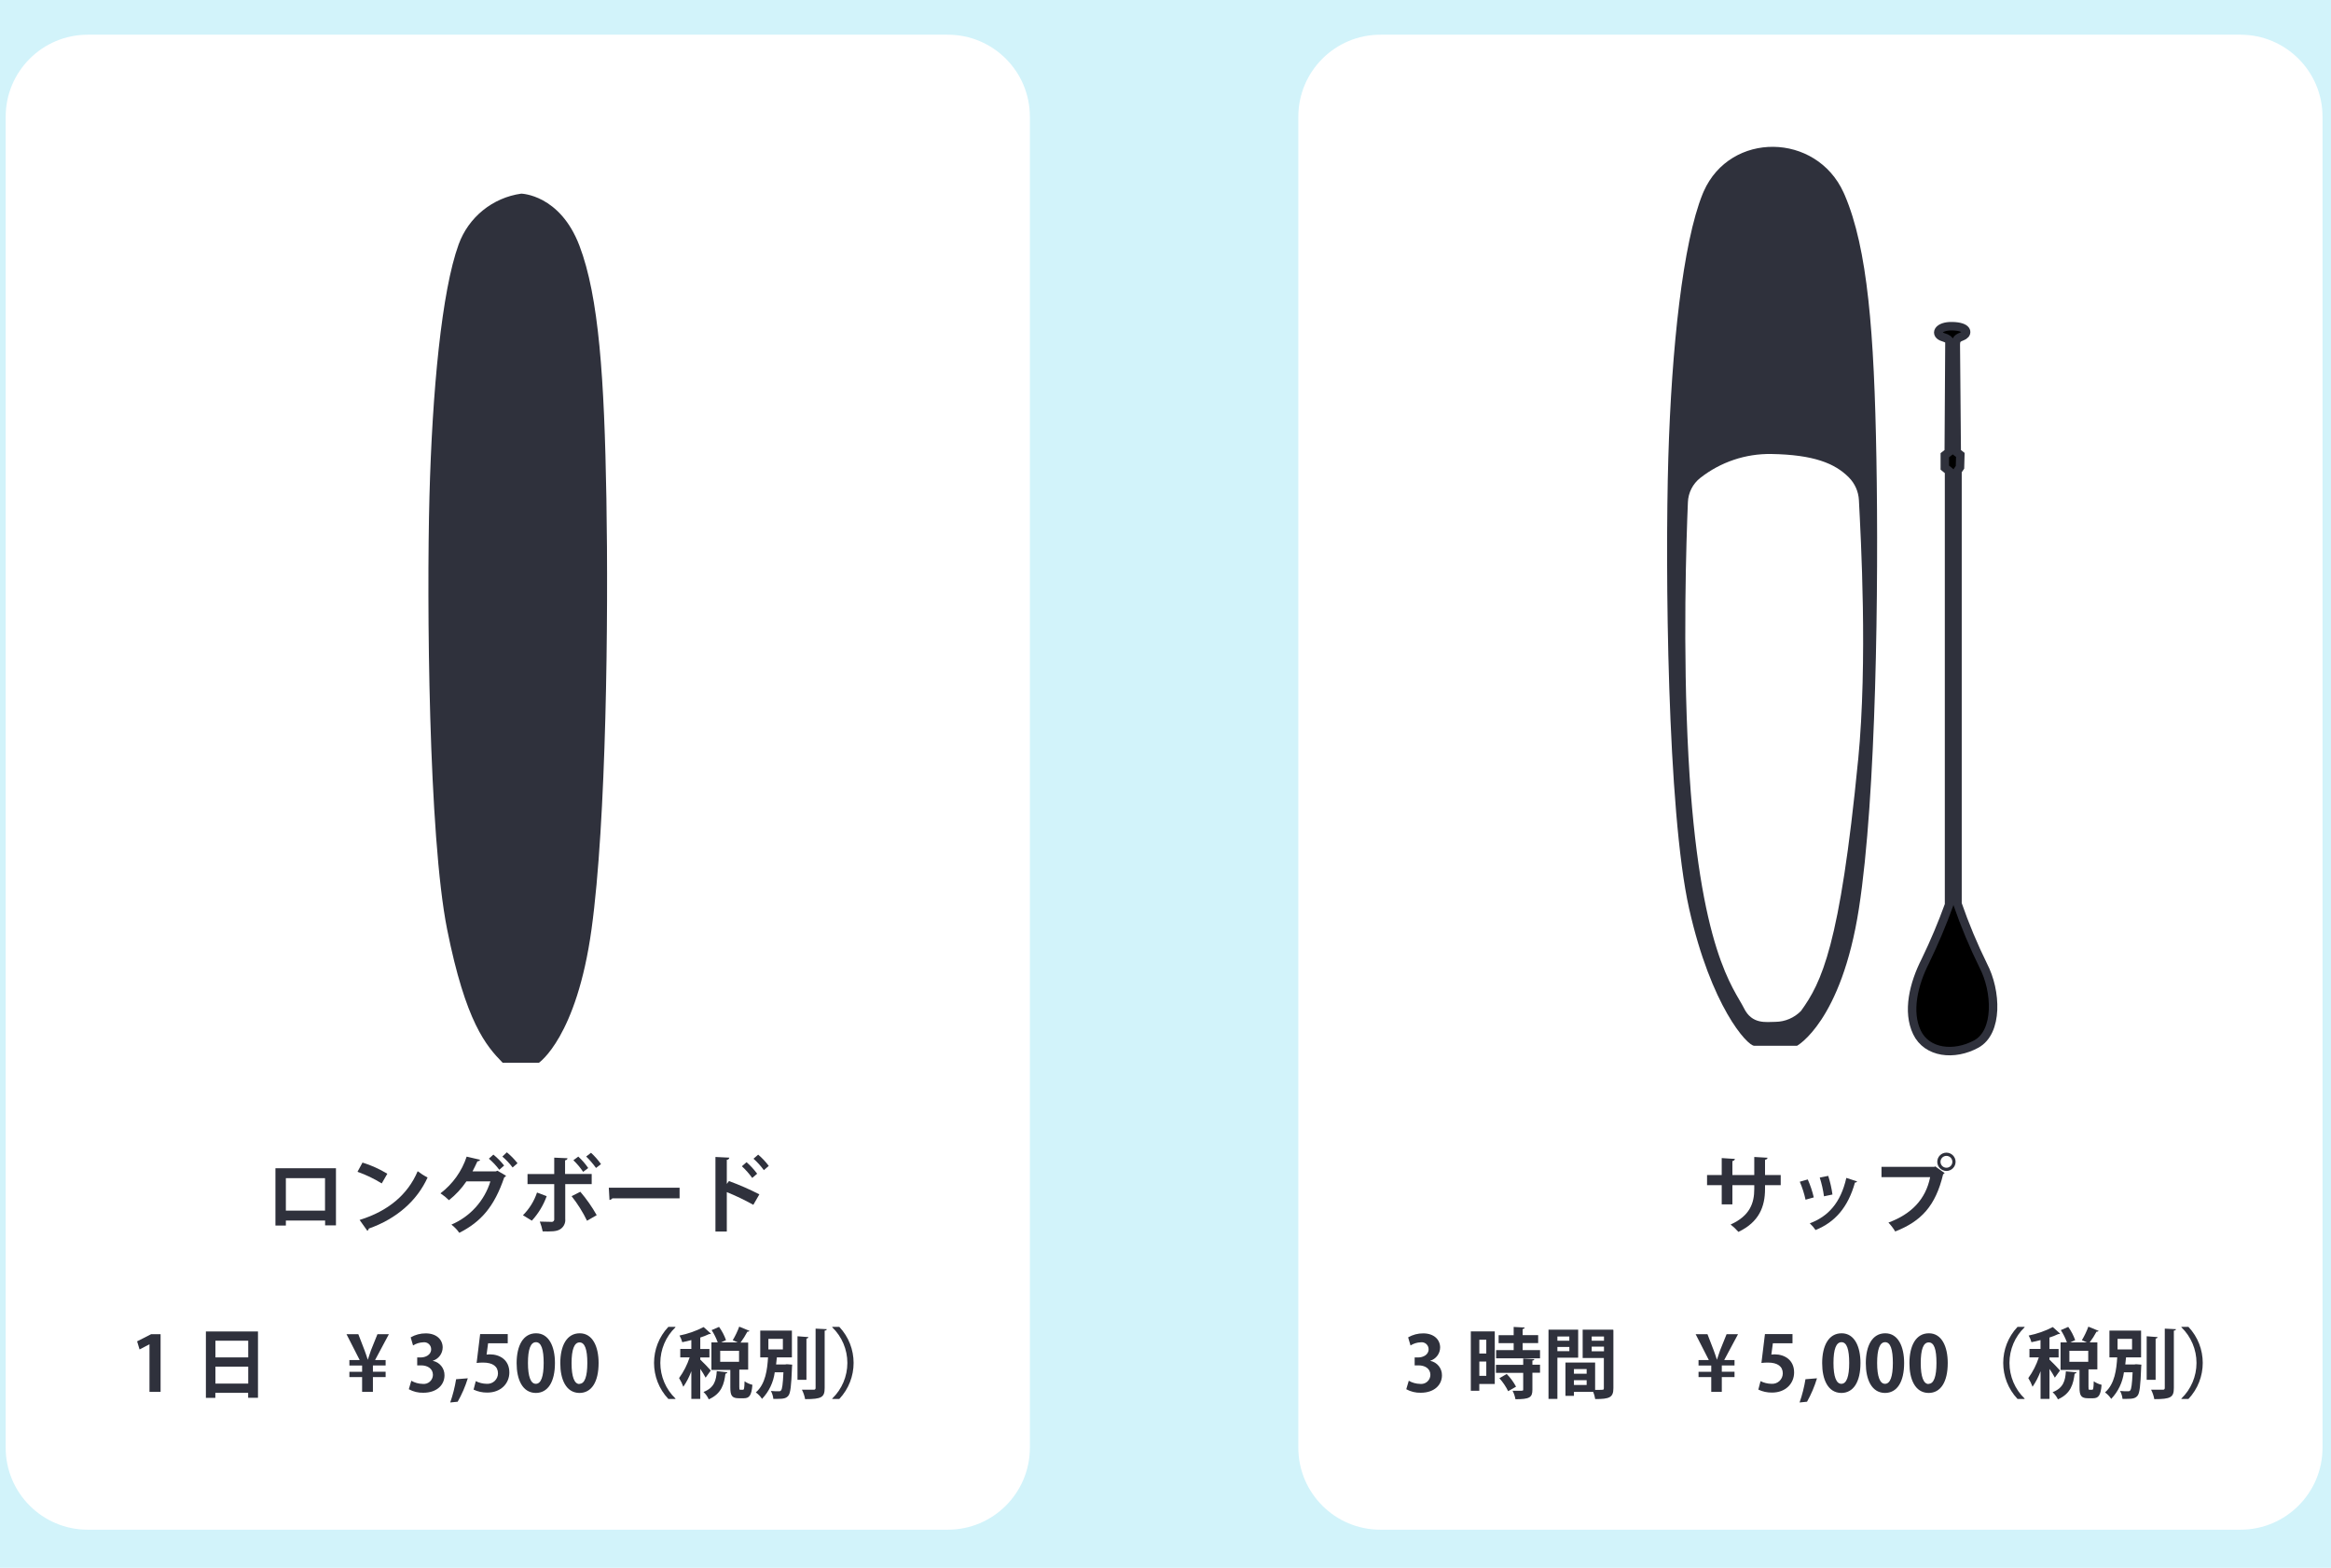
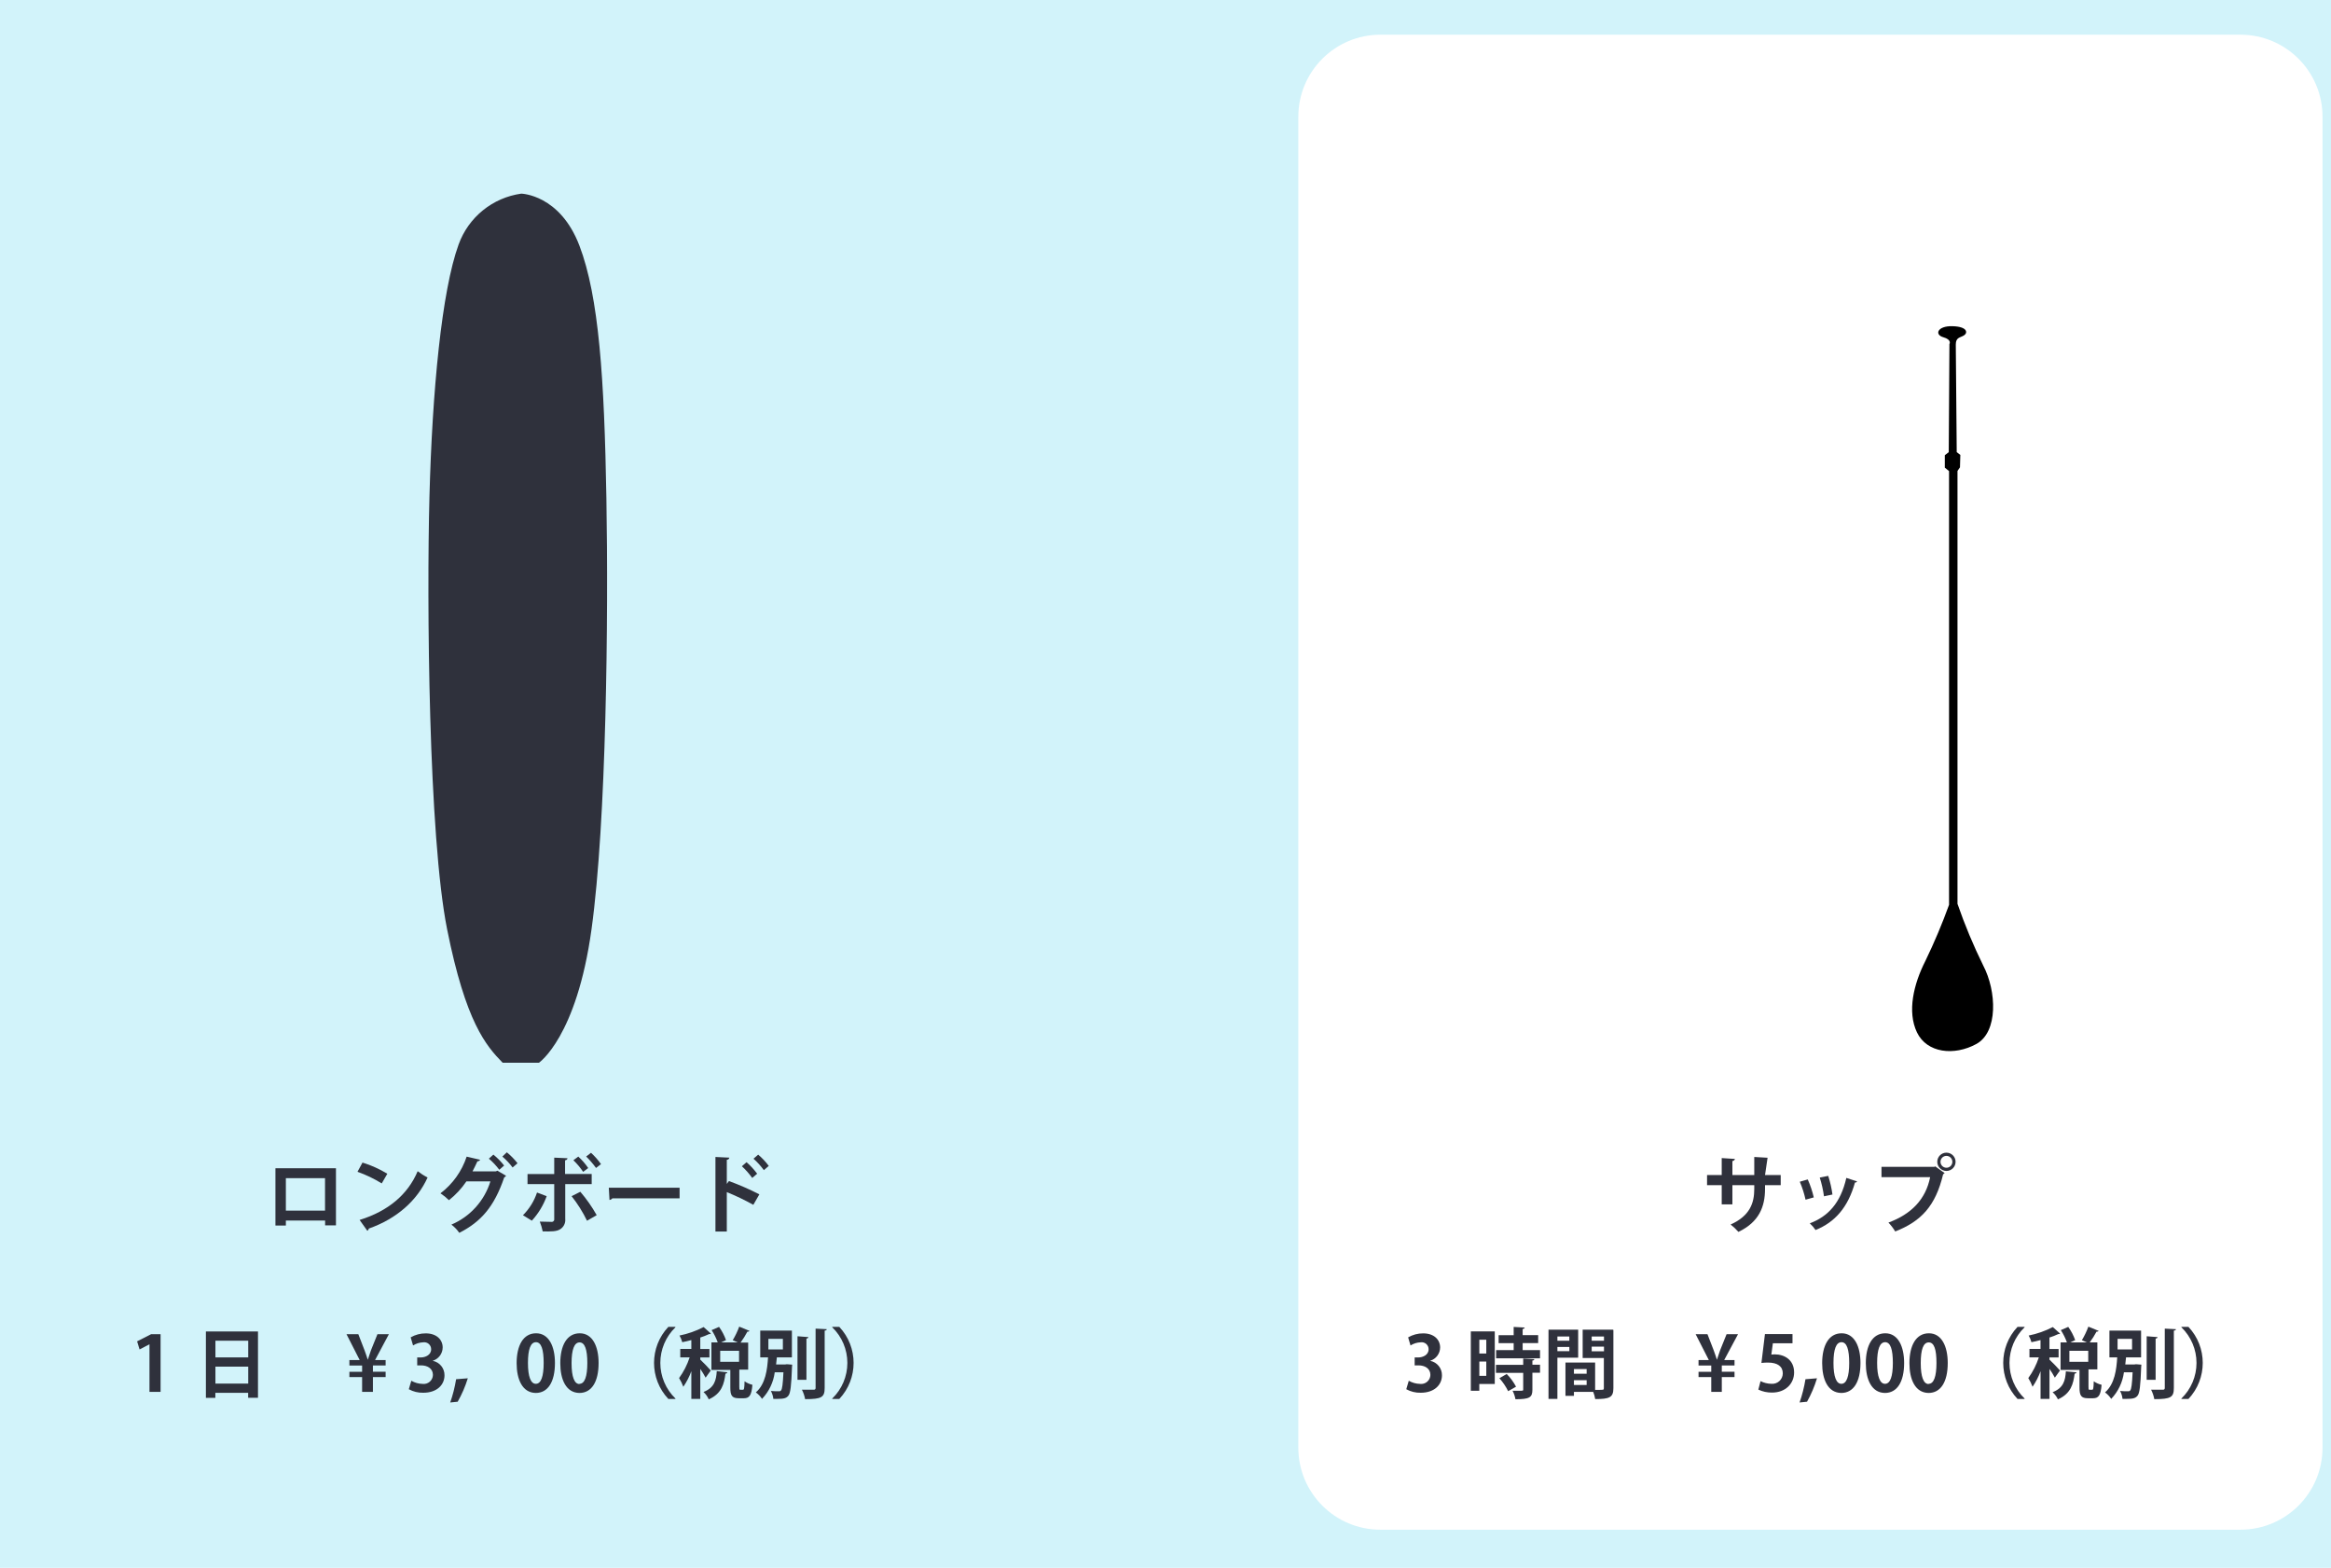
<svg xmlns="http://www.w3.org/2000/svg" version="1.1" x="0" y="0" width="550" height="370" viewBox="0, 0, 550, 370">
  <g id="レイヤー_1">
    <path d="M0,0 L550,0 L550,370 L0,370 L0,0 z" fill="#D2F3FA" />
-     <path d="M20.7,8.19 L223.64,8.19 C234.332,8.19 243,16.858 243,27.55 L243,341.64 C243,352.332 234.332,361 223.64,361 L20.7,361 C10.008,361 1.34,352.332 1.34,341.64 L1.34,27.55 C1.34,16.858 10.008,8.19 20.7,8.19 z" fill="#FFFFFF" />
    <path d="M122.99,45.7 C116.219,46.649 110.529,51.268 108.21,57.7 C104.21,68.7 101.99,92.32 101.33,117.13 C100.67,141.94 101.11,197.36 105.5,219.32 C109.89,241.28 114.69,246.8 118.6,250.8 L127.16,250.8 C127.16,250.8 136.05,244.8 139.57,219.3 C143.09,193.8 143.57,145.92 143.08,117.6 C142.59,89.28 141.32,70.04 136.71,57.96 C132.1,45.88 122.99,45.7 122.99,45.7 z" fill="#2F313C" />
    <path d="M35.27,328.48 L35.27,317.24 L35.27,317.24 L32.93,318.46 L32.35,316.55 L35.66,314.86 L37.89,314.86 L37.89,328.47 L35.3,328.47 z" fill="#2F313C" />
    <path d="M48.57,314.22 L60.87,314.22 L60.87,329.87 L58.55,329.87 L58.55,328.7 L50.81,328.7 L50.81,329.89 L48.58,329.89 L48.58,314.22 z M58.57,316.4 L50.83,316.4 L50.83,320.34 L58.57,320.34 L58.57,316.4 z M50.83,326.52 L58.57,326.52 L58.57,322.52 L50.83,322.52 L50.83,326.52 z" fill="#2F313C" />
    <path d="M87.92,328.48 L85.44,328.48 L85.44,324.99 L82.44,324.99 L82.44,323.73 L85.44,323.73 L85.44,322.25 L82.44,322.25 L82.44,320.97 L84.87,320.97 L81.76,314.87 L84.55,314.87 L86.01,318.65 C86.32,319.46 86.57,320.25 86.78,320.9 L86.78,320.9 C87,320.29 87.25,319.42 87.55,318.61 L89.06,314.86 L91.76,314.86 L88.5,320.96 L90.99,320.96 L90.99,322.24 L87.99,322.24 L87.99,323.72 L90.99,323.72 L90.99,324.98 L87.99,324.98 L87.99,328.47 z" fill="#2F313C" />
    <path d="M102.11,321.15 C103.739,321.469 104.906,322.91 104.88,324.57 C104.88,326.84 103.06,328.68 99.88,328.68 C98.686,328.713 97.506,328.426 96.46,327.85 L97.05,325.85 C97.857,326.317 98.768,326.571 99.7,326.59 C100.314,326.67 100.932,326.484 101.4,326.079 C101.868,325.674 102.141,325.089 102.15,324.47 C102.15,322.94 100.82,322.22 99.36,322.22 L98.44,322.22 L98.44,320.35 L99.3,320.35 C100.36,320.35 101.73,319.76 101.73,318.44 C101.742,317.955 101.538,317.489 101.173,317.169 C100.808,316.848 100.32,316.706 99.84,316.78 C98.996,316.814 98.175,317.069 97.46,317.52 L96.9,315.61 C97.979,314.986 99.204,314.662 100.45,314.67 C103.06,314.67 104.45,316.2 104.45,318 C104.435,319.442 103.488,320.708 102.11,321.13 L102.11,321.13 z" fill="#2F313C" />
    <path d="M110.38,325.27 C109.788,327.195 108.986,329.049 107.99,330.8 L106.23,330.98 C106.853,329.194 107.318,327.357 107.62,325.49 z" fill="#2F313C" />
-     <path d="M119.8,314.8 L119.8,317 L115.17,317 L114.81,319.67 C115.062,319.634 115.316,319.617 115.57,319.62 C117.95,319.62 120.18,320.95 120.18,323.89 C120.18,326.5 118.18,328.64 114.98,328.64 C113.861,328.657 112.753,328.417 111.74,327.94 L112.26,325.94 C113.057,326.344 113.936,326.559 114.83,326.57 C115.515,326.623 116.191,326.389 116.697,325.925 C117.203,325.46 117.494,324.807 117.5,324.12 C117.5,322.48 116.29,321.56 113.99,321.56 C113.479,321.558 112.968,321.588 112.46,321.65 L113.29,314.83 L119.81,314.83 z" fill="#2F313C" />
    <path d="M121.9,321.71 C121.9,317.57 123.43,314.65 126.49,314.65 C129.55,314.65 130.94,317.82 130.94,321.65 C130.94,326.15 129.27,328.73 126.4,328.73 C123.24,328.68 121.9,325.51 121.9,321.71 z M126.44,326.57 C127.66,326.57 128.28,324.84 128.28,321.65 C128.28,318.46 127.72,316.75 126.46,316.75 C125.2,316.75 124.57,318.41 124.57,321.65 C124.57,324.89 125.24,326.57 126.42,326.57 L126.42,326.57 z" fill="#2F313C" />
    <path d="M132.2,321.71 C132.2,317.57 133.73,314.65 136.79,314.65 C139.85,314.65 141.24,317.82 141.24,321.65 C141.24,326.15 139.57,328.73 136.7,328.73 C133.53,328.68 132.2,325.51 132.2,321.71 z M136.74,326.57 C137.96,326.57 138.58,324.84 138.58,321.65 C138.58,318.46 137.99,316.8 136.75,316.8 C135.51,316.8 134.86,318.46 134.86,321.7 C134.86,324.94 135.53,326.62 136.71,326.62 L136.71,326.62 z" fill="#2F313C" />
    <path d="M159.37,313.23 C157.091,315.434 155.804,318.469 155.804,321.64 C155.804,324.811 157.091,327.846 159.37,330.05 L159.37,330.14 L157.69,330.14 C153.199,325.363 153.199,317.917 157.69,313.14 L159.36,313.14 L159.36,313.23 z" fill="#2F313C" />
    <path d="M165.23,320.86 C165.77,321.35 167.37,323 167.71,323.43 L166.49,325.12 C166.111,324.406 165.69,323.715 165.23,323.05 L165.23,330.13 L163.12,330.13 L163.12,323.6 C162.646,324.898 162.011,326.13 161.23,327.27 C160.97,326.553 160.635,325.866 160.23,325.22 C161.308,323.732 162.148,322.086 162.72,320.34 L160.51,320.34 L160.51,318.34 L163.12,318.34 L163.12,316.25 C162.4,316.45 161.68,316.61 160.98,316.75 C160.834,316.2 160.615,315.672 160.33,315.18 C162.31,314.781 164.226,314.108 166.02,313.18 L167.75,314.73 C167.623,314.83 167.459,314.87 167.3,314.84 C166.63,315.159 165.938,315.43 165.23,315.65 L165.23,318.35 L167.39,318.35 L167.39,320.35 L165.23,320.35 L165.23,320.87 z M171.62,323.86 C171.557,324.053 171.373,324.18 171.17,324.17 C170.86,326.56 170.32,328.87 167.23,330.24 C166.941,329.581 166.519,328.988 165.99,328.5 C168.56,327.5 168.99,325.73 169.12,323.58 z M174.45,327.39 C174.45,327.91 174.45,327.98 174.72,327.98 L175.3,327.98 C175.55,327.98 175.64,327.71 175.68,325.98 C176.241,326.367 176.868,326.648 177.53,326.81 C177.33,329.3 176.81,329.98 175.53,329.98 L174.32,329.98 C172.68,329.98 172.32,329.33 172.32,327.42 L172.32,323.3 L167.86,323.3 L167.86,316.8 L169.35,316.8 C168.984,315.781 168.501,314.808 167.91,313.9 L169.66,313.14 C170.352,314.097 170.904,315.147 171.3,316.26 L170.15,316.8 L174.08,316.8 L172.89,316.28 C173.5,315.264 174.013,314.193 174.42,313.08 L176.85,314.08 C176.73,314.229 176.537,314.298 176.35,314.26 C175.877,315.163 175.335,316.029 174.73,316.85 L176.53,316.85 L176.53,323.22 L174.44,323.22 L174.44,327.34 z M169.93,318.78 L169.93,321.37 L174.38,321.37 L174.38,318.78 L169.93,318.78 z" fill="#2F313C" />
    <path d="M185.37,321.96 L185.8,321.96 L186.92,322.05 L186.87,322.64 C186.71,327.05 186.51,328.76 186.02,329.37 C185.53,329.98 184.94,330.13 183.37,330.13 C183.08,330.13 182.78,330.13 182.47,330.13 C182.404,329.474 182.207,328.838 181.89,328.26 C182.525,328.319 183.163,328.342 183.8,328.33 C183.987,328.351 184.172,328.276 184.29,328.13 C184.56,327.82 184.72,326.67 184.85,323.86 L182.8,323.86 C182.492,326.216 181.441,328.412 179.8,330.13 C179.41,329.536 178.915,329.018 178.34,328.6 C180.66,326.6 181.04,323.13 181.22,320.34 L179.38,320.34 L179.38,314.02 L186.85,314.02 L186.85,320.34 L183.3,320.34 C183.25,320.86 183.19,321.42 183.12,322 L185.41,322 z M181.3,315.96 L181.3,318.45 L184.72,318.45 L184.72,315.96 L181.3,315.96 z M190.75,315.55 C190.697,315.763 190.499,315.906 190.28,315.89 L190.28,325.63 L188.17,325.63 L188.17,315.35 z M192.44,313.55 L195.07,313.68 C195.07,313.86 194.94,313.99 194.58,314.02 L194.58,327.54 C194.58,329.75 193.88,330.19 189.97,330.19 C189.825,329.414 189.569,328.663 189.21,327.96 C190.4,327.96 191.57,327.96 191.95,327.96 C192.081,327.997 192.221,327.964 192.321,327.872 C192.421,327.78 192.466,327.643 192.44,327.51 L192.44,313.51 z" fill="#2F313C" />
    <path d="M196.37,330.05 C198.649,327.846 199.936,324.811 199.936,321.64 C199.936,318.469 198.649,315.434 196.37,313.23 L196.37,313.14 L198.04,313.14 C202.531,317.917 202.531,325.363 198.04,330.14 L196.37,330.14 L196.37,330.05 z" fill="#2F313C" />
    <path d="M79.27,275.7 L79.27,289.18 L76.71,289.18 L76.71,288.04 L67.45,288.04 L67.45,289.22 L64.99,289.22 L64.99,275.7 L79.31,275.7 z M76.69,285.7 L76.69,278.04 L67.45,278.04 L67.45,285.7 L76.69,285.7 z" fill="#2F313C" />
    <path d="M85.53,274.36 C87.585,274.994 89.553,275.881 91.39,277 L90.07,279.28 C88.268,278.162 86.351,277.243 84.35,276.54 z M84.85,287.9 C91.59,285.82 96.23,281.9 98.55,276.4 C99.283,276.964 100.066,277.46 100.89,277.88 C98.41,283.34 93.63,287.6 87.01,289.94 C86.984,290.157 86.858,290.349 86.67,290.46 z" fill="#2F313C" />
    <path d="M119.41,277.48 C119.304,277.647 119.151,277.78 118.97,277.86 C116.63,284.74 113.51,288.34 108.37,290.94 C107.852,290.202 107.225,289.548 106.51,289 C110.929,287.12 114.294,283.389 115.71,278.8 L110.05,278.8 C108.912,280.482 107.522,281.979 105.93,283.24 C105.319,282.635 104.649,282.093 103.93,281.62 C106.816,279.422 108.97,276.403 110.11,272.96 L113.29,273.7 C113.164,273.933 112.915,274.073 112.65,274.06 C112.31,274.78 111.85,275.78 111.49,276.44 L116.99,276.44 L117.37,276.28 z M116.41,272.48 C117.35,273.242 118.202,274.108 118.95,275.06 L117.81,276.06 C117.091,275.097 116.266,274.218 115.35,273.44 z M119.59,271.94 C120.524,272.703 121.369,273.568 122.11,274.52 L120.95,275.52 C120.242,274.573 119.43,273.707 118.53,272.94 z" fill="#2F313C" />
    <path d="M128.99,282.29 C128.217,284.429 127.027,286.394 125.49,288.07 L123.39,286.79 C124.897,285.285 126.034,283.45 126.71,281.43 z M133.37,279.45 L133.37,287.63 C133.486,288.666 132.964,289.669 132.05,290.17 C131.21,290.63 130.11,290.63 128.05,290.61 C127.889,289.819 127.661,289.043 127.37,288.29 C128.25,288.29 129.65,288.35 130.05,288.35 C130.244,288.392 130.445,288.336 130.589,288.2 C130.733,288.064 130.801,287.866 130.77,287.67 L130.77,279.45 L124.47,279.45 L124.47,277.07 L130.77,277.07 L130.77,273.2 L133.91,273.34 C133.865,273.623 133.617,273.829 133.33,273.82 L133.33,277.06 L139.61,277.06 L139.61,279.44 L133.33,279.44 z M136.93,281.25 C138.393,282.96 139.686,284.809 140.79,286.77 L138.51,288.09 C137.51,286.031 136.289,284.086 134.87,282.29 z M136.45,272.95 C137.333,273.755 138.118,274.662 138.79,275.65 L137.59,276.55 C136.926,275.555 136.155,274.636 135.29,273.81 z M139.45,272.05 C140.33,272.857 141.121,273.755 141.81,274.73 L140.63,275.63 C139.935,274.665 139.159,273.762 138.31,272.93 z" fill="#2F313C" />
    <path d="M143.65,280.3 L160.35,280.3 L160.35,282.8 L144.49,282.8 C144.324,283.013 144.079,283.15 143.81,283.18 z" fill="#2F313C" />
    <path d="M177.75,284.33 C175.726,283.203 173.636,282.202 171.49,281.33 L171.49,290.63 L168.81,290.63 L168.81,273.04 L172.09,273.2 C172.049,273.497 171.789,273.713 171.49,273.7 L171.49,279.4 L171.99,278.72 C174.446,279.616 176.845,280.665 179.17,281.86 z M176.15,274.27 C177.078,275.085 177.916,275.997 178.65,276.99 L177.49,277.99 C176.771,276.991 175.954,276.066 175.05,275.23 z M178.89,272.49 C179.825,273.275 180.664,274.168 181.39,275.15 L180.23,276.15 C179.517,275.164 178.699,274.259 177.79,273.45 z" fill="#2F313C" />
    <path d="M325.7,8.19 L528.64,8.19 C539.332,8.19 548,16.858 548,27.55 L548,341.64 C548,352.332 539.332,361 528.64,361 L325.7,361 C315.008,361 306.34,352.332 306.34,341.64 L306.34,27.55 C306.34,16.858 315.008,8.19 325.7,8.19 z" fill="#FFFFFF" />
-     <path d="M435.25,46.01 L434.99,45.43 C428.54,31.26 408.3,30.94 401.99,45.17 L401.73,45.78 C397.08,57.28 394.41,82.03 393.64,108.02 C392.87,134.01 393.38,191.44 398.55,214.44 C403.72,237.44 412.24,246.8 413.93,246.8 L424.01,246.8 C424.01,246.8 434.47,241.09 438.61,214.41 C442.75,187.73 443.26,137.87 442.74,108.2 C442.22,78.53 440.68,58.66 435.25,46.01 z M438.42,179.37 C434.14,223.24 429.79,231.87 424.94,238.58 C423.36,240.198 421.202,241.123 418.94,241.15 C416.678,241.177 413.39,241.78 411.5,237.95 C409.21,233.31 400.89,224.51 398.4,178.74 C397,152.95 397.9,127.28 398.26,118.52 C398.346,116.269 399.418,114.17 401.19,112.78 C405.966,109.029 411.888,107.038 417.96,107.14 C427.96,107.31 432.96,109.36 436.23,112.66 C437.66,114.094 438.508,116.007 438.61,118.03 C439.06,126.86 440.71,155.95 438.43,179.36 z" fill="#2F313C" />
    <g>
      <path d="M467.94,227.85 C465.617,223.131 463.59,218.271 461.87,213.3 L461.87,111.14 L462.46,110.28 L462.54,107.36 L461.69,106.7 C461.69,106.7 461.47,83.06 461.47,81.32 C461.47,79.58 462.47,79.73 463.4,79.15 C464.33,78.57 464.28,77.08 460.7,76.98 C457.12,76.88 456.4,78.98 458.51,79.58 C460.62,80.18 459.97,81.2 459.97,81.2 L459.81,106.7 L458.88,107.43 L458.88,110.36 L459.88,111.17 L459.88,213.53 C458.253,218.027 456.394,222.436 454.31,226.74 C451.52,232.22 449.96,238.74 452.31,243.64 C454.66,248.54 461.11,249.22 466.31,246.38 C471.51,243.54 471.1,233.9 467.94,227.85 z" fill="#000000" />
-       <path d="M467.94,227.85 C465.617,223.131 463.59,218.271 461.87,213.3 L461.87,111.14 L462.46,110.28 L462.54,107.36 L461.69,106.7 C461.69,106.7 461.47,83.06 461.47,81.32 C461.47,79.58 462.47,79.73 463.4,79.15 C464.33,78.57 464.28,77.08 460.7,76.98 C457.12,76.88 456.4,78.98 458.51,79.58 C460.62,80.18 459.97,81.2 459.97,81.2 L459.81,106.7 L458.88,107.43 L458.88,110.36 L459.88,111.17 L459.88,213.53 C458.253,218.027 456.394,222.436 454.31,226.74 C451.52,232.22 449.96,238.74 452.31,243.64 C454.66,248.54 461.11,249.22 466.31,246.38 C471.51,243.54 471.1,233.9 467.94,227.85 z" fill-opacity="0" stroke="#2F313C" stroke-width="2" stroke-miterlimit="10" />
    </g>
    <path d="M337.46,321.15 C339.089,321.469 340.256,322.91 340.23,324.57 C340.23,326.84 338.41,328.68 335.23,328.68 C334.036,328.713 332.856,328.426 331.81,327.85 L332.4,325.85 C333.207,326.316 334.118,326.571 335.05,326.59 C335.664,326.67 336.282,326.484 336.75,326.079 C337.218,325.674 337.491,325.089 337.5,324.47 C337.5,322.94 336.17,322.22 334.71,322.22 L333.79,322.22 L333.79,320.35 L334.65,320.35 C335.71,320.35 337.08,319.76 337.08,318.44 C337.092,317.955 336.888,317.489 336.523,317.169 C336.158,316.848 335.67,316.706 335.19,316.78 C334.346,316.814 333.525,317.069 332.81,317.52 L332.25,315.61 C333.329,314.986 334.554,314.662 335.8,314.67 C338.41,314.67 339.8,316.2 339.8,318 C339.785,319.442 338.838,320.708 337.46,321.13 L337.46,321.13 z" fill="#2F313C" />
    <path d="M352.69,314.24 L352.69,326.61 L349.04,326.61 L349.04,328.21 L347.04,328.21 L347.04,314.21 L352.69,314.21 z M350.69,316.17 L349.05,316.17 L349.05,319.43 L350.69,319.43 L350.69,316.17 z M349.05,324.69 L350.69,324.69 L350.69,321.32 L349.05,321.32 L349.05,324.69 z M359.29,318.62 L363.37,318.62 L363.37,320.55 L353.01,320.55 L353.01,318.62 L357.15,318.62 L357.15,316.98 L353.6,316.98 L353.6,315.1 L357.15,315.1 L357.15,313.15 L359.76,313.29 C359.699,313.506 359.494,313.648 359.27,313.63 L359.27,315.09 L362.93,315.09 L362.93,316.96 L359.27,316.96 L359.27,318.6 z M362.04,320.75 C361.99,320.963 361.786,321.102 361.57,321.07 L361.57,322.07 L363.37,322.07 L363.37,323.96 L361.57,323.96 L361.57,327.96 C361.57,329.8 360.9,330.21 357.57,330.21 C357.446,329.513 357.217,328.838 356.89,328.21 C357.41,328.21 357.97,328.21 358.4,328.21 C359.4,328.21 359.4,328.21 359.4,327.89 L359.4,323.98 L352.97,323.98 L352.97,322.09 L359.4,322.09 L359.4,320.61 z M355.85,328.31 C355.303,327.2 354.607,326.171 353.78,325.25 L355.51,324.25 C356.382,325.141 357.123,326.151 357.71,327.25 z" fill="#2F313C" />
    <path d="M372.29,320.41 L367.47,320.41 L367.47,330.13 L365.37,330.13 L365.37,313.8 L372.37,313.8 L372.37,320.37 z M370.29,315.41 L367.47,315.41 L367.47,316.41 L370.28,316.41 L370.28,315.41 z M367.48,318.87 L370.29,318.87 L370.29,317.87 L367.47,317.87 L367.47,318.87 z M380.68,313.87 L380.68,327.59 C380.68,329.8 379.78,330.17 376.39,330.17 C376.295,329.591 376.137,329.025 375.92,328.48 L371.37,328.48 L371.37,329.42 L369.37,329.42 L369.37,321.55 L376.37,321.55 L376.37,328 L377.37,328 C378.37,328 378.43,328 378.43,327.57 L378.43,320.48 L373.43,320.48 L373.43,313.8 L380.56,313.8 z M374.37,323.09 L371.37,323.09 L371.37,324.19 L374.37,324.19 L374.37,323.09 z M371.37,326.85 L374.37,326.85 L374.37,325.72 L371.37,325.72 L371.37,326.85 z M378.46,315.4 L375.56,315.4 L375.56,316.4 L378.46,316.4 L378.46,315.4 z M375.56,318.89 L378.46,318.89 L378.46,317.8 L375.56,317.8 L375.56,318.88 z" fill="#2F313C" />
    <path d="M406.26,328.48 L403.77,328.48 L403.77,324.99 L400.77,324.99 L400.77,323.73 L403.77,323.73 L403.77,322.25 L400.77,322.25 L400.77,320.97 L403.2,320.97 L400.09,314.87 L402.88,314.87 L404.34,318.65 C404.65,319.46 404.9,320.25 405.11,320.9 L405.11,320.9 C405.33,320.29 405.58,319.42 405.88,318.61 L407.39,314.86 L410.09,314.86 L406.83,320.96 L409.26,320.96 L409.26,322.24 L406.26,322.24 L406.26,323.72 L409.26,323.72 L409.26,324.98 L406.26,324.98 L406.26,328.47 z" fill="#2F313C" />
    <path d="M422.94,314.8 L422.94,317 L418.31,317 L417.95,319.67 C418.202,319.634 418.456,319.617 418.71,319.62 C421.09,319.62 423.32,320.95 423.32,323.89 C423.32,326.5 421.32,328.64 418.12,328.64 C417.001,328.657 415.893,328.417 414.88,327.94 L415.4,325.94 C416.2,326.345 417.083,326.56 417.98,326.57 C418.665,326.623 419.341,326.389 419.847,325.925 C420.353,325.46 420.644,324.807 420.65,324.12 C420.65,322.48 419.44,321.56 417.14,321.56 C416.629,321.558 416.118,321.588 415.61,321.65 L416.44,314.83 L422.96,314.83 z" fill="#2F313C" />
    <path d="M428.72,325.27 C428.14,327.193 427.352,329.048 426.37,330.8 L424.61,330.98 C425.233,329.194 425.698,327.357 426,325.49 z" fill="#2F313C" />
    <path d="M429.94,321.71 C429.94,317.57 431.47,314.65 434.53,314.65 C437.59,314.65 438.98,317.82 438.98,321.65 C438.98,326.15 437.31,328.73 434.44,328.73 C431.27,328.68 429.94,325.51 429.94,321.71 z M434.48,326.57 C435.7,326.57 436.32,324.84 436.32,321.65 C436.32,318.46 435.76,316.75 434.5,316.75 C433.24,316.75 432.61,318.41 432.61,321.65 C432.61,324.89 433.28,326.57 434.46,326.57 L434.46,326.57 z" fill="#2F313C" />
    <path d="M440.24,321.71 C440.24,317.57 441.77,314.65 444.83,314.65 C447.89,314.65 449.28,317.82 449.28,321.65 C449.28,326.15 447.61,328.73 444.74,328.73 C441.57,328.68 440.24,325.51 440.24,321.71 z M444.78,326.57 C446,326.57 446.62,324.84 446.62,321.65 C446.62,318.46 446.06,316.75 444.8,316.75 C443.54,316.75 442.91,318.41 442.91,321.65 C442.91,324.89 443.58,326.57 444.76,326.57 L444.76,326.57 z" fill="#2F313C" />
    <path d="M450.53,321.71 C450.53,317.57 452.06,314.65 455.12,314.65 C458.18,314.65 459.57,317.82 459.57,321.65 C459.57,326.15 457.9,328.73 455.03,328.73 C451.87,328.68 450.53,325.51 450.53,321.71 z M455.07,326.57 C456.29,326.57 456.91,324.84 456.91,321.65 C456.91,318.46 456.37,316.8 455.09,316.8 C453.81,316.8 453.2,318.46 453.2,321.7 C453.2,324.94 453.87,326.62 455.05,326.62 L455.05,326.62 z" fill="#2F313C" />
    <path d="M477.7,313.23 C475.421,315.434 474.134,318.469 474.134,321.64 C474.134,324.811 475.421,327.846 477.7,330.05 L477.7,330.14 L476.03,330.14 C471.539,325.363 471.539,317.917 476.03,313.14 L477.7,313.14 L477.7,313.23 z" fill="#2F313C" />
    <path d="M483.57,320.86 C484.11,321.35 485.71,323 486.06,323.43 L484.84,325.12 C484.461,324.406 484.04,323.715 483.58,323.05 L483.58,330.13 L481.47,330.13 L481.47,323.6 C480.996,324.897 480.361,326.13 479.58,327.27 C479.32,326.553 478.985,325.866 478.58,325.22 C479.655,323.732 480.491,322.085 481.06,320.34 L478.85,320.34 L478.85,318.34 L481.46,318.34 L481.46,316.25 C480.74,316.45 480.02,316.61 479.32,316.75 C479.174,316.2 478.955,315.672 478.67,315.18 C480.651,314.781 482.566,314.108 484.36,313.18 L486.09,314.73 C485.963,314.83 485.799,314.87 485.64,314.84 C484.97,315.159 484.279,315.43 483.57,315.65 L483.57,318.35 L485.73,318.35 L485.73,320.35 L483.57,320.35 L483.57,320.87 z M489.96,323.86 C489.897,324.053 489.713,324.18 489.51,324.17 C489.2,326.56 488.66,328.87 485.57,330.24 C485.269,329.597 484.84,329.022 484.31,328.55 C486.89,327.55 487.31,325.78 487.44,323.63 z M492.79,327.39 C492.79,327.91 492.79,327.98 493.06,327.98 L493.64,327.98 C493.89,327.98 493.98,327.71 494.02,325.98 C494.581,326.367 495.208,326.648 495.87,326.81 C495.67,329.3 495.15,329.98 493.87,329.98 L492.66,329.98 C491.02,329.98 490.66,329.33 490.66,327.42 L490.66,323.3 L486.19,323.3 L486.19,316.8 L487.69,316.8 C487.324,315.781 486.841,314.808 486.25,313.9 L488,313.14 C488.692,314.097 489.244,315.147 489.64,316.26 L488.49,316.8 L492.41,316.8 L491.22,316.28 C491.83,315.264 492.342,314.193 492.75,313.08 L495.18,314.08 C495.06,314.229 494.867,314.298 494.68,314.26 C494.208,315.146 493.67,315.995 493.07,316.8 L494.87,316.8 L494.87,323.17 L492.78,323.17 L492.78,327.29 z M488.27,318.78 L488.27,321.37 L492.72,321.37 L492.72,318.78 L488.27,318.78 z" fill="#2F313C" />
    <path d="M503.71,321.96 L504.14,321.96 L505.26,322.05 L505.21,322.64 C505.05,327.05 504.85,328.76 504.36,329.37 C503.87,329.98 503.28,330.13 501.71,330.13 C501.42,330.13 501.12,330.13 500.81,330.13 C500.742,329.475 500.545,328.839 500.23,328.26 C500.865,328.319 501.503,328.342 502.14,328.33 C502.327,328.351 502.512,328.276 502.63,328.13 C502.9,327.82 503.06,326.67 503.19,323.86 L501.14,323.86 C500.831,326.215 499.78,328.411 498.14,330.13 C497.75,329.536 497.255,329.018 496.68,328.6 C499,326.6 499.38,323.13 499.56,320.34 L497.72,320.34 L497.72,314.02 L505.19,314.02 L505.19,320.34 L501.64,320.34 C501.59,320.86 501.53,321.42 501.46,322 L503.75,322 z M499.64,315.96 L499.64,318.45 L503.06,318.45 L503.06,315.96 L499.64,315.96 z M509.09,315.55 C509.037,315.763 508.839,315.906 508.62,315.89 L508.62,325.63 L506.51,325.63 L506.51,315.35 z M510.78,313.55 L513.41,313.68 C513.41,313.86 513.28,313.99 512.92,314.02 L512.92,327.54 C512.92,329.75 512.22,330.19 508.31,330.19 C508.166,329.414 507.91,328.663 507.55,327.96 C508.74,327.96 509.91,327.96 510.29,327.96 C510.421,327.997 510.561,327.964 510.661,327.872 C510.761,327.78 510.806,327.643 510.78,327.51 L510.78,313.51 z" fill="#2F313C" />
    <path d="M514.7,330.05 C516.979,327.846 518.266,324.811 518.266,321.64 C518.266,318.469 516.979,315.434 514.7,313.23 L514.7,313.14 L516.37,313.14 C520.861,317.917 520.861,325.363 516.37,330.14 L514.7,330.14 L514.7,330.05 z" fill="#2F313C" />
-     <path d="M420.16,279.7 L416.46,279.7 L416.46,280.58 C416.46,284.76 415.06,288.4 410.18,290.72 C409.621,290.086 409.005,289.503 408.34,288.98 C412.92,286.92 413.92,283.88 413.92,280.6 L413.92,279.7 L408.76,279.7 L408.76,284.22 L406.24,284.22 L406.24,279.7 L402.78,279.7 L402.78,277.3 L406.24,277.3 L406.24,273.3 L409.36,273.5 C409.294,273.782 409.049,273.985 408.76,274 L408.76,277.3 L413.92,277.3 L413.92,273.04 L417.06,273.22 C416.994,273.496 416.744,273.688 416.46,273.68 L416.46,277.3 L420.16,277.3 L420.16,279.7 z" fill="#2F313C" />
+     <path d="M420.16,279.7 L416.46,279.7 L416.46,280.58 C416.46,284.76 415.06,288.4 410.18,290.72 C409.621,290.086 409.005,289.503 408.34,288.98 C412.92,286.92 413.92,283.88 413.92,280.6 L413.92,279.7 L408.76,279.7 L408.76,284.22 L406.24,284.22 L406.24,279.7 L402.78,279.7 L402.78,277.3 L406.24,277.3 L406.24,273.3 L409.36,273.5 C409.294,273.782 409.049,273.985 408.76,274 L408.76,277.3 L413.92,277.3 L413.92,273.04 L417.06,273.22 L416.46,277.3 L420.16,277.3 L420.16,279.7 z" fill="#2F313C" />
    <path d="M426.54,278.34 C427.147,279.705 427.623,281.125 427.96,282.58 L426.02,283.12 C425.704,281.666 425.248,280.246 424.66,278.88 z M438.18,278.8 C438.092,278.991 437.886,279.098 437.68,279.06 C436.04,284.96 432.94,288.44 428.38,290.28 C427.991,289.701 427.534,289.171 427.02,288.7 C431.3,287.1 434.3,283.92 435.64,277.98 z M431.37,277.5 C431.831,278.935 432.166,280.407 432.37,281.9 L430.37,282.32 C430.166,280.82 429.831,279.341 429.37,277.9 z" fill="#2F313C" />
    <path d="M443.94,275.36 L456.44,275.36 L456.62,275.26 L458.84,276.84 C458.737,276.954 458.615,277.048 458.48,277.12 C456.7,284.6 453.3,288.22 447.18,290.62 C446.722,289.866 446.185,289.162 445.58,288.52 C451,286.52 454.38,283.02 455.42,277.8 L443.94,277.8 L443.94,275.36 z M459.26,272.02 C460.453,272.02 461.42,272.987 461.42,274.18 C461.42,275.373 460.453,276.34 459.26,276.34 C458.067,276.34 457.1,275.373 457.1,274.18 C457.1,272.987 458.067,272.02 459.26,272.02 z M460.66,274.18 C460.66,273.407 460.033,272.78 459.26,272.78 C458.487,272.78 457.86,273.407 457.86,274.18 C457.86,274.953 458.487,275.58 459.26,275.58 C459.632,275.583 459.99,275.436 460.253,275.173 C460.516,274.91 460.663,274.552 460.66,274.18 z" fill="#2F313C" />
  </g>
</svg>